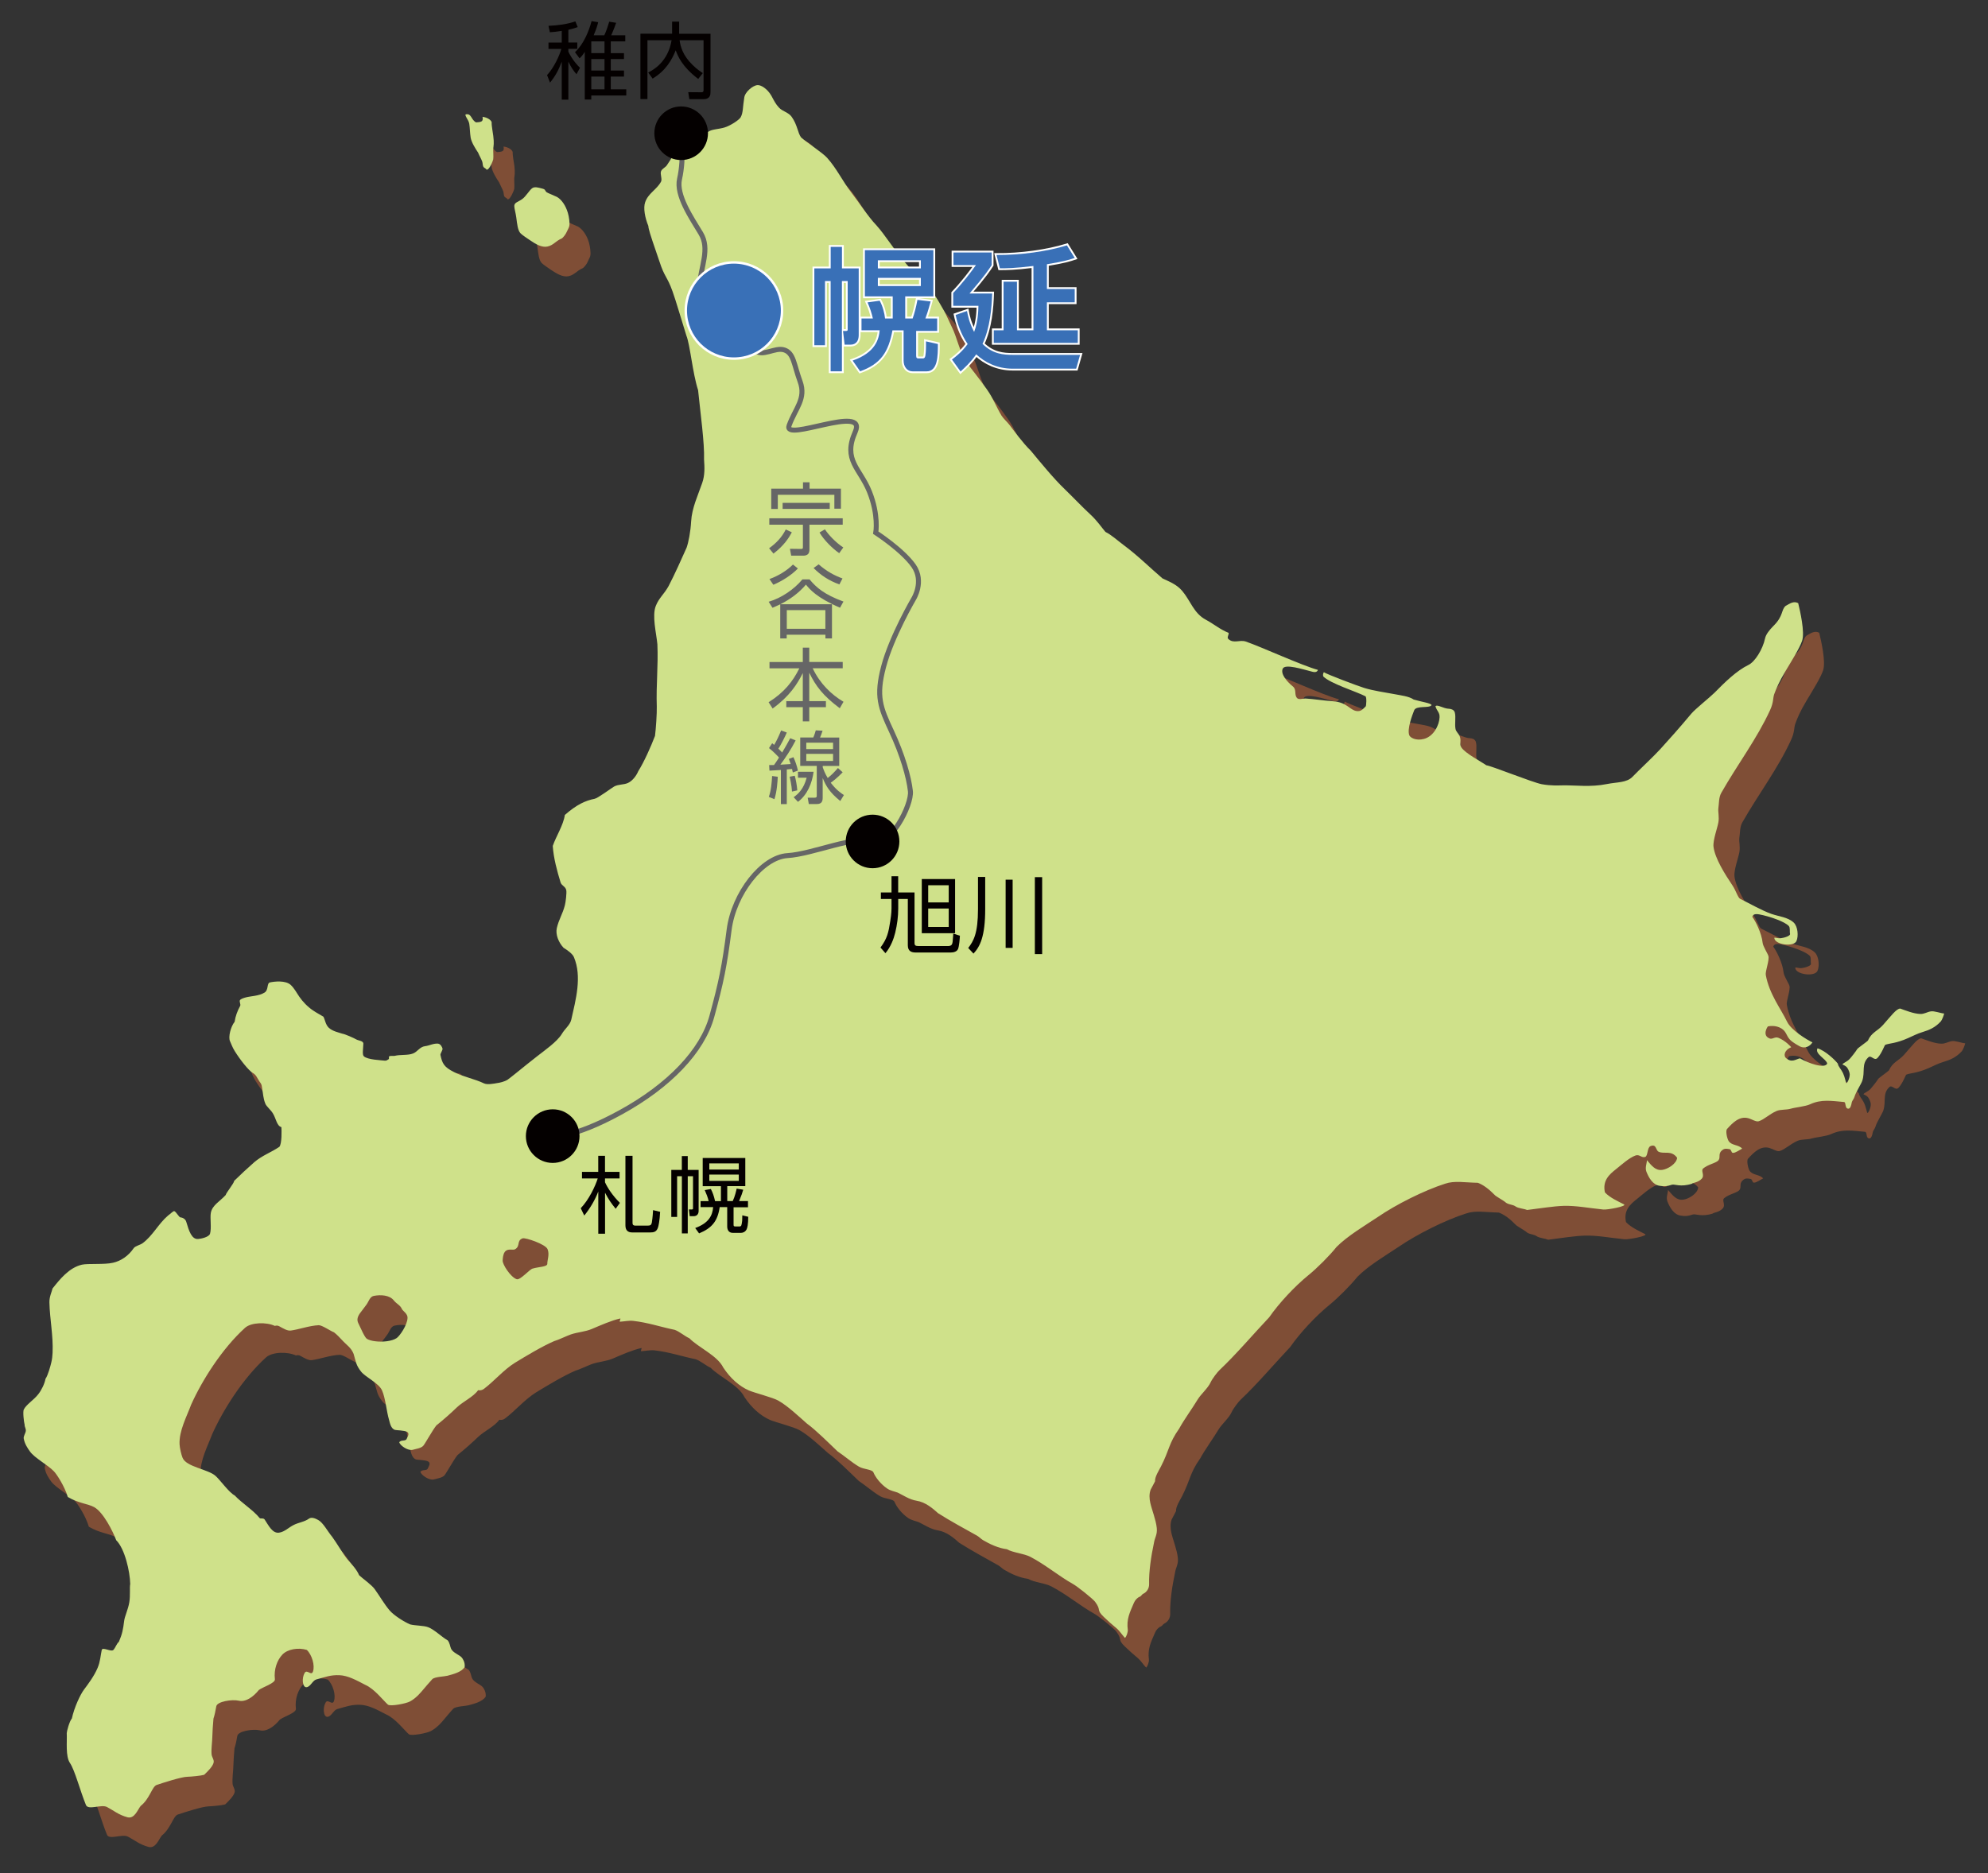
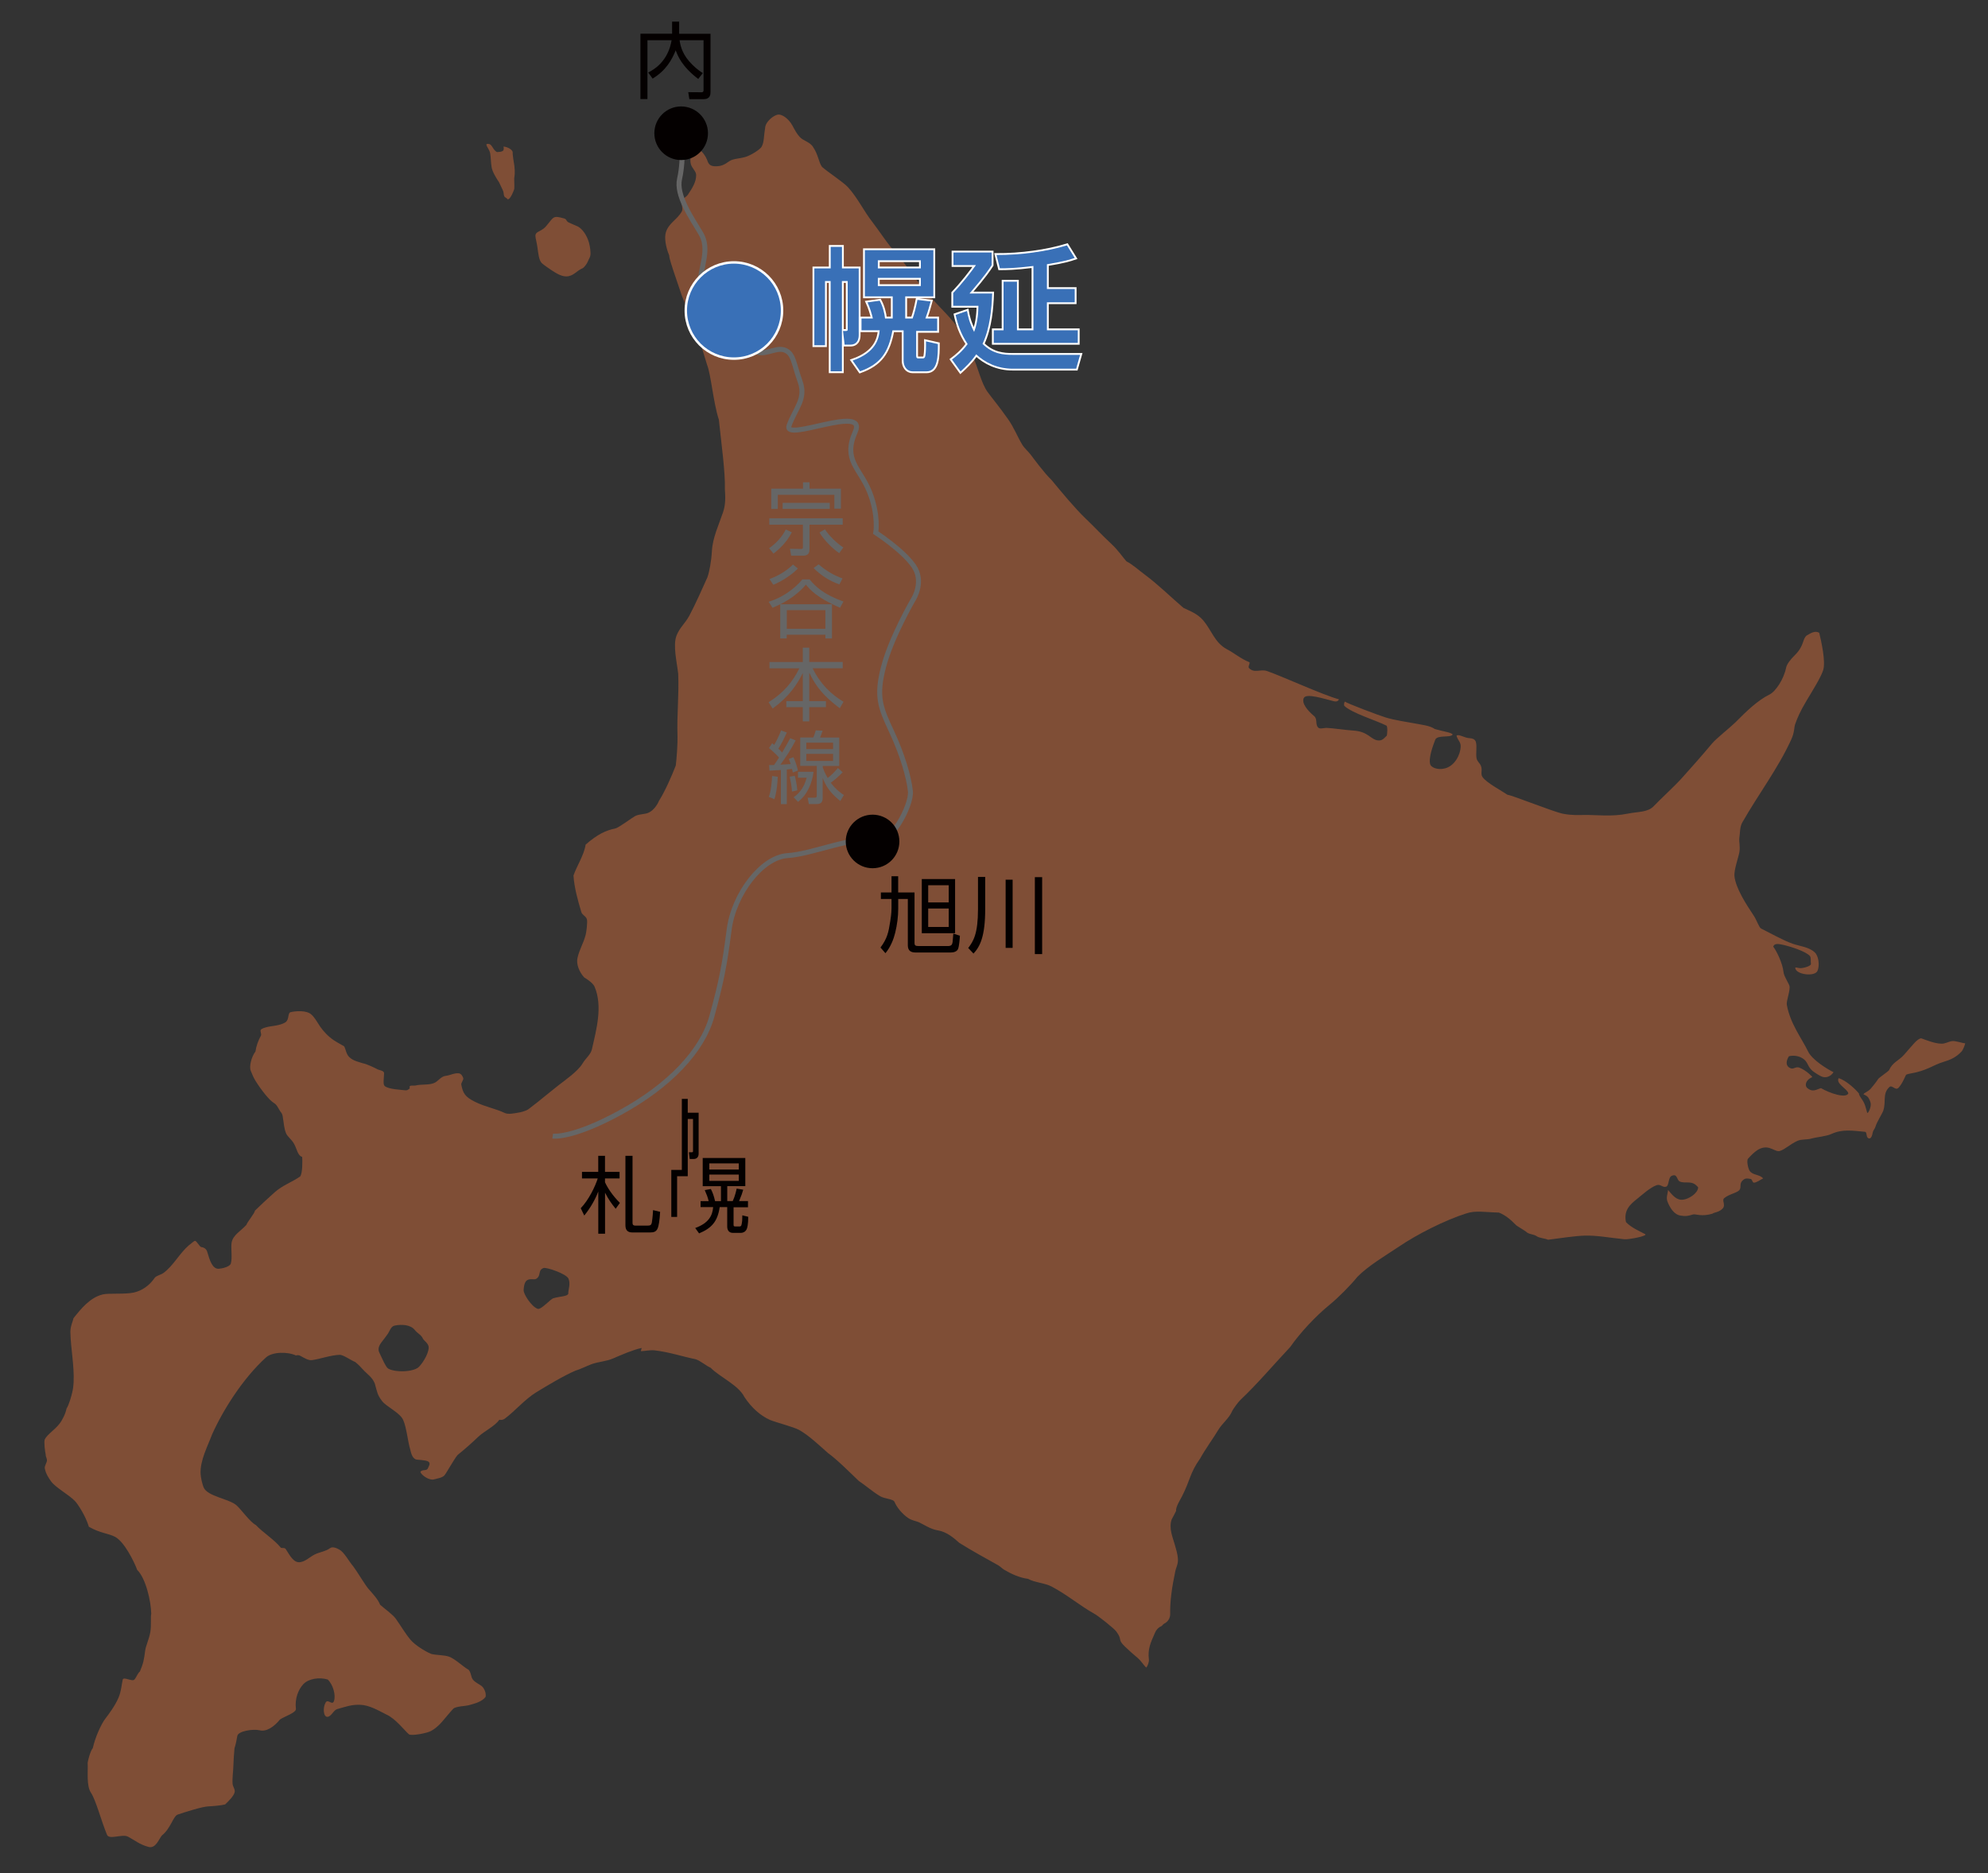
<svg xmlns="http://www.w3.org/2000/svg" version="1.1" id="レイヤー_1" x="0px" y="0px" viewBox="0 0 400 377" style="enable-background:new 0 0 400 377;" xml:space="preserve">
  <rect x="0" y="0" width="400" height="377" fill="#333333" stroke="none" />
  <style type="text/css">
	.st0{fill:#7F4E36;}
	.st1{fill:#CFE18A;}
	.st2{fill:none;stroke:#666666;}
	.st3{fill:#427CAE;stroke:#FFFFFF;stroke-width:0.98;}
	.st4{fill:#3970B7;}
	.st5{fill:#040000;}
	.st6{fill:#666666;}
	.st7{fill:#36A8C5;stroke:#FFFFFF;stroke-width:0.735;}
</style>
  <g>
    <path class="st0" d="M118.77,51.48c0.13-0.55-0.04-1.87-0.27-2.67c-0.45-1.54-1.33-2.71-2.18-3.2c-0.16-0.09-1.97-0.83-2.09-0.95   c-0.41-0.39-0.18-0.56-0.89-0.74c-0.82-0.21-1.53-0.44-2.04-0.05c-0.55,0.43-1.24,1.61-1.93,2.14c-0.86,0.65-1.68,0.68-1.64,1.49   c0.02,0.49,0.28,1.35,0.4,2.24c0.18,1.28,0.29,2.65,0.9,3.23c0.43,0.4,1.15,0.86,1.83,1.34c1.17,0.8,2.42,1.51,3.53,1.28   c1.21-0.26,1.63-1.09,2.83-1.6c0.3-0.14,0.88-0.89,1.08-1.41C118.44,52.2,118.69,51.86,118.77,51.48z M102.11,40.1   c-0.16-0.3-0.48-0.31-0.63-0.56c-0.16-0.32-0.1-0.66-0.22-1.02c-0.21-0.57-0.57-1.18-0.85-1.84c-0.52-0.77-1.32-2.04-1.49-3.01   c-0.16-0.91-0.15-2.01-0.29-2.8c-0.15-0.86-0.95-1.58-0.71-1.88c1.2-0.25,1.05,1.09,2.08,1.62c0.33-0.01,0.9-0.06,1.13-0.21   c0.33-0.21,0.21-0.71,0.18-0.91c1.01,0.11,1.9,0.75,1.85,1.23c-0.05,0.44,0.29,2.36,0.33,2.61c0.17,1.48,0.05,2-0.02,2.51   c-0.03,0.49,0.07,1.63,0,2.2C103.45,38.19,102.67,40.3,102.11,40.1z M114.39,257.36c-0.39-1-4.47-2.36-5.01-2.16   c-1.25,0.45-0.41,1.52-1.5,2.18c-0.46,0.28-1.51-0.26-2.09,0.54c-0.38,0.54-0.4,1.34-0.43,1.73c-0.06,0.77,1.58,3.33,2.82,3.76   c0.71,0.26,2.64-2.07,3.22-2.14c1.21-0.37,2.83-0.34,2.94-0.91C114.31,259.6,114.84,258.44,114.39,257.36z M318.73,164.02   c2.54-0.04,5.54,0.4,8.8-0.27c2.1-0.42,4.02-0.24,5.21-1.5c1.3-1.37,4.28-4.12,5.56-5.54c1.84-2.05,3.83-4.27,6.21-7.11   c0.82-0.98,3.76-3.31,4.67-4.22c2.13-2.16,4.48-4.44,6.84-5.59c1.26-0.62,2.89-3.11,3.35-5.38c0.15-0.75,0.85-1.65,1.75-2.54   c1.98-1.96,1.48-3.24,2.41-3.98c0.76-0.41,1.59-1.05,2.51-0.54c0.36,1.5,1.38,5.86,0.77,7.61c-0.52,1.49-1.94,3.75-3.31,6.04   c-1.34,2.23-1.87,3.54-2.28,4.69c-0.29,0.8-0.1,1.63-0.85,3.24c-2.65,5.77-6.56,10.9-9.81,16.6c-0.52,0.93-0.44,2.12-0.6,3.21   c-0.07,0.6,0.2,1.7,0.02,2.75c-0.18,1.04-1.14,3.63-0.99,4.91c0.28,2.36,2.29,5.52,3.86,7.86c0.65,0.96,1.06,2.41,1.51,2.63   c1.78,0.87,4.38,2.36,6.29,3.03c1.51,0.53,3.3,0.65,4.49,1.75c0.83,0.78,1,2.73,0.55,3.73c-0.55,1.24-4.39,0.75-4.47-0.6   c-0.01-0.25,0.56,0.11,1.29,0.04c0.69-0.08,2-0.48,1.86-0.9c-0.09-0.34,0.09-1.22-0.22-1.55c-0.85-0.93-3.79-1.85-5.09-2.17   c-1.3-0.3-2.05-0.4-2.27,0.3c0.65,0.85,1.89,3.3,2.08,5.21c0.08,0.73,1.03,2.18,1.17,2.65c0.26,0.83-0.67,3.1-0.52,3.85   c0.7,3.85,3.04,6.8,4.27,9.37c0.84,1.75,3.96,3.62,5.13,4.19c-0.54,0.84-1.53,1.28-2.47,0.84c-0.09-0.03-1.51-0.77-2.08-1.42   c-0.71-0.79-0.68-1.57-1.66-2.2c-1.19-0.78-2.57-0.48-2.73-0.44c-0.09,0.02-1.24,1.83,0.33,2.44c0.57,0.23,1.04-0.42,1.76-0.13   c1.4,0.55,2.64,1.87,2.58,1.9c-1.47,0.61-1.48,1.76-1.08,2.13c1.18,1.07,1.99,0.28,2.83,0.09c1.67,0.98,5.02,2.15,5.5,1.05   c-0.22-0.97-2.58-1.93-1.95-3.06c1.54,0.46,3.44,2.28,4.08,3.08c0.03,0.55,0.64,1.08,1.02,1.89c0.4,0.83,0.56,1.91,0.68,2.03   c0.11,0.11,0.7-0.9,0.68-1.76c-0.01-0.36-0.21-0.89-0.5-1.33c-0.31-0.45-0.99-0.64-0.97-0.67c0.19-0.33,0.82-0.46,1.43-1.08   c0.31-0.33,1.29-1.58,1.56-2.03c0.13-0.2,2.07-1.56,2.14-1.7c0.73-1.65,1.96-1.92,3.04-3.14c1.69-1.9,2.66-3.26,3.45-3.31   c1.17,0.41,2.7,1.05,4.04,1.08c0.79,0.03,1.38-0.39,2.11-0.51c0.73-0.13,1.99,0.4,2.7,0.43c-0.05,0.35-0.44,1.32-0.67,1.59   c-1.15,1.26-2.36,1.75-3.62,2.13c-1.18,0.35-1.94,0.78-3,1.25c-2.49,1.09-3.69,0.99-4.56,1.34c-0.14,0.05-0.66,1.64-1.52,2.6   c-0.69,0.77-1.29-0.65-1.9-0.09c-1.43,1.36-0.59,2.91-1.22,4.76c-0.22,0.62-1.33,2.34-1.55,3.17c-0.12,0.44-0.5,0.82-0.56,1.17   c-0.09,0.58-0.27,1.12-0.6,1.23c-0.89,0.06-0.45-1.29-0.95-1.33c-2.57-0.24-4.57-0.59-6.81,0.45c-0.96,0.45-3.08,0.64-3.84,0.87   c-1.05,0.32-2.08,0.11-2.95,0.5c-1.43,0.63-2.44,1.68-3.55,2.04c-0.55,0.18-1.4-0.42-2.12-0.62c-1.79-0.48-3.14,0.93-4.27,2.16   c-0.33,0.37-0.02,1.92,0.32,2.45c0.62,0.93,2.05,0.69,2.71,1.53c-0.41,0.18-1.33,0.87-1.85,0.85c-0.35-0.01-0.3-0.68-0.67-0.75   c-0.79-0.13-1.1-0.16-1.6,0.31c-0.81,0.73-0.06,1.5-0.82,2.09c-0.62,0.47-1.96,0.71-2.89,1.47c-0.54,0.44,0.35,1.34-0.29,2.07   c-0.72,0.8-1.97,0.84-1.98,1.02c-2.28,0.73-3.52,0.03-4,0.19c-1.02,0.32-1.48,0.4-2.51,0.23c-1.34-0.22-2.15-1.59-2.64-2.84   c-0.32-0.83,0.11-1.67,0.11-2.33c0.96,1.12,1.73,2.15,3.09,1.96c1.07-0.14,2.87-1.2,2.99-2.45c-1.21-1.62-2.6-0.66-3.74-1.22   c-0.37-0.18-0.43-0.74-0.74-1.08c-0.24-0.26-0.64-0.15-0.89-0.02c-0.68,0.31-0.48,1.98-1.07,2.16c-0.73,0.24-1.12-0.58-1.92-0.3   c-1.3,0.44-3.01,2.02-3.93,2.75c-1.33,1.05-2.76,2.27-2.24,4.68c1.04,1.1,2.7,1.82,3.84,2.41c0.7,0.36-3.29,1.13-4.16,1.04   c-2.94-0.29-5.5-0.8-8-0.73c-2.12,0.07-4.94,0.53-7.35,0.83c-0.61-0.28-1.78-0.33-2.33-0.73c-0.54-0.4-1.58-0.33-2.12-0.9   c-0.1-0.11-1.83-1.15-1.94-1.26c-1.35-1.39-2.42-2.16-3.52-2.58c-2.66-0.05-4.69-0.48-6.58,0.18c-4.21,1.33-9.92,4.21-13.59,6.72   c-2.6,1.73-6.09,3.8-8.27,6.01c-1.42,1.76-3.91,4.26-5.7,5.72c-2.72,2.21-5.86,5.58-7.85,8.44c-3.08,3.27-6.68,7.5-9.95,10.58   c-0.47,0.44-1.51,1.8-1.81,2.49c-0.56,1.25-1.96,2.38-2.65,3.52c-1.06,1.77-2.7,4-3.69,5.82c-2.12,2.98-1.96,4.3-3.67,7.65   c-0.32,0.62-1.29,2.13-1.19,2.94c0.01,0.05-0.84,1.59-0.88,1.69c-0.32,0.88-0.25,1.83-0.07,2.68c0.29,1.32,1.14,3.41,1.31,5.05   c0.14,1.35-0.41,1.88-0.57,3.01c-0.57,2.63-1.04,5.79-0.97,8.27c0.02,0.76-0.38,1.57-1.22,1.97c-0.24,0.11-0.36,0.44-0.64,0.55   c-0.5,0.19-0.96,0.7-1.18,1.24c-0.88,2.01-1.52,3.28-1.24,5.44c0.05,0.38-0.23,1.34-0.56,1.61c-0.54-0.57-1.14-1.47-1.64-1.89   c-1.07-0.89-1.58-1.35-2.59-2.31c-1.65-1.58-0.43-1.24-1.76-3.05c-0.45-0.64-3.76-3.25-4.49-3.62c-2.89-1.63-5.49-3.84-8.51-5.43   c-1.37-0.74-3.44-0.81-4.8-1.57c-1.62-0.19-3.42-1.01-4.78-1.83c-0.42-0.25-0.75-0.64-1.19-0.89c-2.53-1.41-5.39-2.98-7.84-4.52   c-1.05-0.95-2.54-2.24-4.32-2.51c-1.46-0.23-2.76-1.15-3.81-1.64c-0.57-0.23-1.45-0.38-2.1-0.81c-1.33-0.89-2.4-2.3-2.79-3.27   c-0.24-0.62-1.97-0.6-2.89-1.15c-1.48-0.87-2.9-2.14-4.31-3.08c-1.66-1.58-4.31-4.26-6.19-5.61c-1.56-1.37-3.82-3.54-5.77-4.63   c-1.1-0.62-4.8-1.57-5.89-2.03c-1.93-0.86-3.72-2.44-5.16-4.62c-1.19-2.4-5-4.04-6.8-5.89c-0.88-0.37-2.06-1.4-2.97-1.7   c-2.99-0.62-5.26-1.44-8.31-1.8c-0.84-0.09-1.8,0.12-2.69,0.17c-0.19,0.01,0.22-0.69,0.04-0.64c-1.74,0.38-3.98,1.36-5.69,2.1   c-1.38,0.6-2.86,0.64-4.27,1.13c-0.71,0.25-2.55,1.13-3.31,1.33c-2.34,1-5.71,3.02-7.88,4.35c-2.28,1.4-4.17,3.67-6.29,5.28   c-0.34,0.26-0.75,0.34-1.14,0.25c-0.95,1.34-3.08,2.31-4.25,3.44c-1.44,1.37-2.68,2.46-4.17,3.67c-0.82,1.03-2.21,3.6-2.62,4.07   c-0.44,0.51-1.47,0.64-2.1,0.82c-0.94,0.27-2.56-0.84-2.74-1.5c0.36-0.6,1.3-0.11,1.51-0.75c0.12-0.31,0.64-1,0.07-1.34   c-0.56-0.34-2.25-0.33-2.49-0.42c-0.77-0.32-0.95-1.26-1.16-2.08c-0.45-1.47-0.72-4.33-1.39-5.85c-0.64-1.48-3.31-2.64-4.22-3.78   c-1.03-1.31-1.02-1.93-1.5-3.57c-0.52-1.3-1.44-1.8-2.33-2.77c-0.44-0.49-1.04-1.13-1.63-1.58c-0.64-0.21-2.41-1.46-3.09-1.43   c-1.9,0.07-3.93,0.85-5.62,1.07c-0.71,0.09-1.55-0.46-2.34-0.88c-0.27-0.15-0.56-0.15-0.86-0.06c-1.63-0.78-4.74-0.76-6.01,0.39   c-4.65,4.22-8.64,10.56-10.84,15.46c-0.9,2.4-2.47,5.31-2.33,7.99c0.03,0.68,0.34,2.07,0.61,2.71c0.77,1.84,5.14,2.28,6.64,3.63   c0.98,0.89,2.69,3.33,3.86,3.94c1.4,1.5,3.7,2.92,5.01,4.54c0.15,0.2,0.77-0.06,1.01,0.3c0.8,1.22,1.57,2.84,2.91,2.64   c1.13-0.17,1.87-1.02,2.95-1.56c0.97-0.48,2.19-0.61,3.03-1.24c0.52-0.39,1.27-0.07,1.88,0.26c1.01,0.54,1.88,2.3,2.81,3.38   c0.78,1.02,2.28,3.59,3.06,4.52c0.92,1.07,1.93,2.11,2.35,3.21c0.73,0.67,2.51,1.93,3.14,2.79c1.05,1.47,1.92,3.02,3.03,4.32   c0.83,0.97,2.81,2.25,4.12,2.79c1,0.26,2.68,0.21,3.61,0.56c1.24,0.47,2.74,1.97,3.93,2.65c0.42,0.5,0.46,1.17,0.65,1.64   c0.38,0.89,1.73,1.27,2.19,1.85c0.15,0.19,0.69,0.92,0.57,1.91c-0.67,0.99-2.2,1.39-3.47,1.73c-0.6,0.16-2.57,0.2-3.05,0.69   c-0.52,0.54-1.37,1.58-2.22,2.58c-0.95,1.1-1.71,1.59-2.26,1.9c-0.78,0.43-3.97,1.06-4.46,0.65c-0.88-0.76-2.68-3.16-4.55-3.98   c-1.79-0.93-3.47-1.87-5.19-1.94c-1.81-0.07-2.82,0.35-4.67,0.86c-0.74,0.2-1.18,1.5-1.95,1.56c-0.84,0.07-0.99-1.85-0.38-2.88   c0.47-0.81,1.33,0.67,1.67-0.28c0.43-1.2-0.2-3.37-1.25-4.35c-1.7-0.52-3.87-0.17-4.9,0.93c-1.03,1.09-1.75,2.93-1.5,4.98   c0.1,0.77-2.53,1.61-3.22,2.15c-1.12,1.38-2.66,2.5-4.06,2.16c-1.32-0.32-4.35,0.15-4.51,1.13c-0.1,0.69-0.37,1.93-0.57,2.49   c-0.11,1.09-0.21,2.84-0.23,3.67c-0.03,1.1-0.24,2.34-0.15,3.49c0.05,0.59,0.55,1.1,0.41,1.69c-0.2,0.82-1.29,1.85-1.91,2.45   c-0.64,0.19-2.67,0.37-3.34,0.39c-1.24,0.02-4.99,1.24-6.2,1.65c-0.93,0.32-1.38,2.77-3.21,4.23c-0.58,0.7-1.21,2.67-2.67,2.28   c-1.82-0.49-2.73-1.33-4.12-2.06c-1.16-0.62-3.8,0.71-4.24-0.4c-1.17-2.85-2.25-7.02-3.22-8.45c-0.94-1.37-0.57-4.29-0.66-6.01   c-0.01-0.26,0.53-2.41,1.03-2.96c0.5-2.27,1.71-4.84,2.46-5.85c0.76-0.99,2.02-2.67,2.72-4.31c0.55-1.3,0.6-2.55,0.84-3.62   c0.16-0.69,1.92,0.48,2.36-0.03c0.44-0.51,0.63-1.24,1.1-1.62c0.69-1.6,0.84-2.45,1.06-4.2c0.11-0.93,0.79-2.3,1.04-3.76   c0.23-1.43,0.02-2.93,0.18-3.67c-0.05-2.46-1.06-7.06-2.82-8.81c-0.69-1.82-2.6-5.64-4.44-6.65c-1.24-0.68-3.18-0.78-5.29-2.04   c-0.65-2.19-2.25-4.6-2.78-5.15c-1.22-1.3-3.88-2.68-4.83-3.99c-0.45-0.64-1.08-1.54-1.26-2.64c-0.07-0.45,0.37-1.02,0.43-1.5   c0.04-0.48-0.28-0.86-0.24-1.23c-0.15-0.58-0.4-2.66-0.18-3.1c0.55-1.03,1.96-1.85,2.92-3.08c0.62-0.78,1.25-2.08,1.45-3.1   c0.47-0.69,0.99-2.54,1.16-3.32c0.15-0.63,0.23-1.28,0.26-1.92c0.15-3.49-0.57-6.72-0.65-10.14c-0.02-1.17,0.55-2.29,0.61-2.77   c1.43-1.81,3.32-4.21,5.93-4.82c1.18-0.28,4.51,0.02,6.26-0.38c1.58-0.37,3.07-1.35,4.16-2.94c0.31-0.46,1.25-0.61,1.78-1   c2.02-1.49,3.19-3.92,5.11-5.57c0.25-0.14,1.05-0.94,1.25-0.89c0.37,0.1,0.95,1.26,1.25,1.26c0.32,0.01,0.98,0.26,1.17,0.9   c0.54,1.85,1.08,3.56,2.37,3.46c0.64-0.05,2.21-0.39,2.4-1.07c0.33-1.12-0.03-3.13,0.15-4.19c0.29-1.56,1.8-2.28,2.99-3.59   c0.09-0.45,1.68-2.36,1.71-2.85c1.16-1.13,2.74-2.61,4-3.72c1.58-1.39,3.41-1.99,5.08-3.14c0.53-0.64,0.47-3.33,0.42-3.95   c-0.94-0.27-1.05-1.67-1.69-2.73c-0.44-0.76-1.3-1.42-1.54-1.99c-0.45-1.1-0.45-2.09-0.62-2.97c-0.09-0.51-0.03-0.85-0.54-1.45   c-0.53-0.81-0.65-1.34-1.38-1.77c-0.83-0.5-2.5-2.59-3.6-4.37c-0.51-0.81-0.68-1.38-0.97-2.04c-0.38-0.85,0.15-2.89,0.94-3.89   c0.15-1.09,0.55-2.2,1.1-3.19c0.17-0.31-0.21-0.89-0.03-1.18c0.2-0.28,0.89-0.46,1.2-0.54c0.94-0.26,2.61-0.26,3.74-0.96   c0.85-0.54,0.41-1.91,1.09-2.06c0.84-0.19,3.12-0.47,4.17,0.5c0.74,0.69,1.17,1.57,1.71,2.36c0.67,0.98,1.66,2.05,2.79,2.8   c0.72,0.48,1.34,0.78,2.07,1.22c0.32,0.5,0.39,1.59,1.08,2.21c0.79,0.76,2.09,0.99,2.69,1.21c0.65,0.09,2.38,0.89,2.89,1.18   c0.41,0.24,1.41,0.26,1.38,0.85c-0.04,1.05-0.25,2.2,0.11,2.53c0.74,0.69,3.43,0.77,4.23,0.88c0.34,0,0.39-0.08,0.74-0.3   c0.17-0.11-0.04-0.48,0.13-0.57c0.26-0.16,0.87-0.04,1.1-0.1c1.11-0.29,2.63-0.06,3.68-0.47c0.92-0.34,1.36-1.36,2.45-1.48   c0.83-0.1,1.67-0.59,2.59-0.51c0.57,0.07,0.83,0.77,0.9,0.97c0.1,0.32-0.46,1-0.4,1.3c0.35,1.73,0.71,2.45,2.78,3.48   c2,1,3.97,1.3,6,2.25c0.64,0.31,1.93,0.06,2.62-0.07c0.42-0.05,1.43-0.27,2.09-0.68c0.38-0.28,1.04-0.8,1.83-1.42   c1.32-1.05,2.94-2.4,4.2-3.38c1.4-1.09,3.91-2.83,4.85-4.37c0.65-1.12,1.68-1.83,1.92-2.93c0.91-4.02,2.19-8.63,0.54-12.56   c-0.27-0.67-1.31-1.41-2.09-1.88c-0.99-1.08-1.65-2.67-1.35-3.95c0.4-1.76,1.17-2.83,1.64-4.63c0.15-0.56,0.39-2.52,0.26-3.06   c-0.17-0.73-0.94-0.87-1.13-1.52c-0.69-2.27-1.43-4.92-1.58-7.35c0.67-1.95,2.14-4.15,2.44-6.22c2.37-2.09,4.16-2.9,5.97-3.25   c0.66-0.13,3.32-2.13,3.94-2.47c0.89-0.49,1.93-0.32,2.8-0.73c0.98-0.47,1.71-1.55,2.05-2.36c1.23-1.96,2.54-4.94,3.38-7.11   c0.18-1.38,0.4-4.57,0.35-5.93c-0.15-4.38,0.32-8.14,0.14-12.52c-0.23-2.24-1.13-5.74-0.32-7.75c0.65-1.61,1.65-2.32,2.55-3.94   c1.14-2.12,2.88-6.03,3.65-7.75c0.39-1.12,0.78-3.17,0.9-5.28c0.15-2.71,1.38-5.25,2.22-7.74c0.56-1.6,0.5-3.15,0.39-4.72   c0.11-3.37-0.73-9.32-1.21-13.97c-1.12-3.42-1.59-9.1-2.35-10.98c-0.5-1.59-2.25-7.49-2.79-8.9c-1.1-3.09-1.6-2.8-2.63-6.02   c-0.26-0.81-1.12-3.31-1.39-4.12c-0.17-0.49-0.85-2.53-0.83-3.04c-0.68-1.64-1.05-3.6-0.64-4.76c0.64-1.84,2.28-2.48,3.19-4.12   c0.29-0.52-0.2-1.55,0-2.1c0.21-0.56,0.87-0.74,1.21-1.25c0.91-1.35,1.69-2.61,1.66-3.98c-0.02-0.68-0.71-1.26-0.98-1.93   c-0.57-1.34,0.37-3.45,0.78-3.51c0.67-0.08,1.83,1.06,2.36,2.32c0.25,0.59,0.35,1.32,1.54,1.38c1.42,0.05,1.99-0.34,3-1.03   c0.73-0.51,2.03-0.49,3.21-0.84c1.16-0.35,2.95-1.51,3.26-2.05c0.54-0.99,0.39-1.93,0.75-4.08c0.15-0.91,1.55-2.28,2.61-2.4   c0.72-0.08,2.06,0.78,2.83,2.19c0.55,1.01,0.87,1.65,1.49,2.32c0.71,0.78,1.93,0.97,2.58,1.87c1.18,1.69,1.19,3.18,1.89,4.14   c1.09,0.99,4.28,3.06,5.25,4.12c1.97,2.19,3.16,4.78,4.88,6.97c1.25,1.6,3.41,4.94,5.02,6.58c1.9,2.14,3.18,4.39,5.57,7.25   c1.96,2.36,4.02,4.25,5.42,5.94c1.08,1.12,1.89,2.8,2.67,4.13c0.33,0.56,1.24,2.63,1.54,3.2c0.99,1.96,1.66,5.35,3,7.16   c1.08,1.46,2.27,2.86,4.03,5.35c1.3,1.82,1.85,3.46,2.97,5.31c0.34,0.55,1.25,1.39,1.64,1.91c0.7,0.93,2.67,3.63,4.24,5.15   c1.81,2.2,4.64,5.63,6.79,7.69c1.66,1.58,3.52,3.57,5.21,5.13c1.31,1.2,2.38,2.79,3.02,3.5c1.21,0.61,2.39,1.71,3.69,2.67   c2.75,2.04,5.59,4.84,7.79,6.7c1.18,0.58,2.81,1.14,3.99,2.53c1.65,1.95,2.3,4.48,4.73,5.78c1.59,0.84,2.83,1.94,4.51,2.61   c0.31,0.13-0.34,0.9-0.02,1.22c1.08,1.07,2.26,0.14,3.56,0.56c3.05,1.04,11.36,4.87,14.5,5.7c0,0-0.12,0.63-1.06,0.38   c-2.05-0.52-5.53-1.65-6-0.64c-0.48,1.04,0.74,2.51,2.04,3.6c0.8,0.65,0.21,1.62,0.83,2.32c0.32,0.38,1.03,0.12,1.68,0.09   c1.56,0.08,3.62,0.42,5.59,0.56c2.82,0.21,3.36,1.8,4.75,1.96c0.83,0.1,1.12-0.28,1.79-0.93c0.11-0.1,0.24-1.89-0.05-2.04   c-1.94-1.01-7.01-2.53-8.49-4c-0.13-0.57,0.14-0.83,0.14-0.83c0.46,0.36,6.82,2.77,8.14,3.17c1.97,0.6,4.01,0.85,6.04,1.24   c1.31,0.26,2.91,0.4,3.9,1.1c1.45,0.44,3.65,0.75,3.58,1.14c-0.46,0.66-3.08,0-3.49,1.02c-0.41,1.06-1.43,3.75-0.99,5.01   c0.17,0.47,1.33,1.18,2.97,0.75c1.97-0.52,3.07-2.77,3.14-4.33c0.04-1.03-0.58-1.27-0.84-2.24c0.42-0.42,1.56,0.47,2.76,0.51   c0.25,0.01,0.98,0.12,1.14,0.76c0.26,0.96-0.06,2.25,0.14,3.31c0.11,0.55,0.65,0.97,0.84,1.4c0.42,0.99-0.12,1.64,0.35,2.33   c0.81,1.18,3.89,2.79,5.04,3.58c0.95,0.09,9.25,3.44,11.14,3.81C316.34,164.13,317.79,164.03,318.73,164.02z M85.1,269.42   c-0.36-0.81-1.03-0.98-1.68-1.79c-0.81-1-2.55-1.15-4.02-0.84c-0.79,0.16-0.99,1.17-1.47,1.8c-0.25,0.32-0.52,0.73-0.81,1.08   c-0.65,0.81-1.24,1.63-0.81,2.52c0.53,1.11,1.31,2.95,1.78,3.24c0.39,0.23,0.98,0.4,1.65,0.48c1.49,0.2,3.37,0,4.32-0.62   c0.6-0.4,2.16-2.6,2.2-4.09C86.26,270.37,85.27,269.81,85.1,269.42z" />
-     <path class="st1" d="M114.54,45.51c0.14-0.54-0.04-1.87-0.28-2.66c-0.45-1.55-1.32-2.72-2.18-3.21c-0.15-0.1-1.96-0.83-2.1-0.95   c-0.41-0.39-0.17-0.56-0.89-0.74c-0.81-0.21-1.53-0.44-2.04-0.05c-0.56,0.43-1.24,1.62-1.93,2.13c-0.86,0.65-1.68,0.68-1.64,1.5   c0.02,0.49,0.28,1.35,0.4,2.24c0.17,1.28,0.28,2.65,0.9,3.23c0.43,0.4,1.15,0.87,1.85,1.34c1.15,0.8,2.41,1.52,3.51,1.28   c1.22-0.26,1.63-1.09,2.84-1.61c0.31-0.13,0.87-0.89,1.08-1.4C114.21,46.24,114.45,45.9,114.54,45.51z M97.88,34.13   c-0.15-0.29-0.48-0.31-0.62-0.56c-0.17-0.32-0.11-0.66-0.22-1.01c-0.2-0.58-0.57-1.18-0.85-1.85c-0.51-0.77-1.32-2.03-1.49-3.01   c-0.15-0.9-0.15-2-0.28-2.79c-0.16-0.87-0.96-1.59-0.72-1.89c1.21-0.25,1.05,1.09,2.09,1.61c0.32-0.01,0.89-0.06,1.11-0.21   c0.32-0.21,0.21-0.71,0.19-0.91c1,0.11,1.91,0.75,1.84,1.23c-0.05,0.44,0.3,2.35,0.32,2.61c0.19,1.49,0.05,2.01,0,2.52   c-0.04,0.49,0.07,1.63-0.01,2.2C99.23,32.23,98.44,34.34,97.88,34.13z M110.17,251.4c-0.41-1-4.47-2.37-5.02-2.17   c-1.25,0.46-0.4,1.53-1.5,2.19c-0.45,0.27-1.51-0.26-2.09,0.55c-0.37,0.53-0.4,1.33-0.42,1.72c-0.06,0.77,1.58,3.33,2.81,3.76   c0.73,0.26,2.65-2.06,3.24-2.14c1.2-0.36,2.84-0.33,2.93-0.91C110.09,253.63,110.62,252.48,110.17,251.4z M314.51,158.06   c2.54-0.04,5.54,0.4,8.79-0.26c2.1-0.42,4.02-0.24,5.21-1.5c1.31-1.37,4.28-4.12,5.56-5.54c1.85-2.04,3.84-4.26,6.22-7.11   c0.82-0.98,3.76-3.31,4.67-4.22c2.13-2.17,4.47-4.45,6.83-5.6c1.28-0.6,2.88-3.1,3.36-5.37c0.15-0.75,0.84-1.65,1.73-2.54   c1.99-1.97,1.49-3.24,2.42-3.99c0.75-0.41,1.59-1.05,2.51-0.54c0.36,1.49,1.38,5.86,0.78,7.6c-0.52,1.49-1.94,3.75-3.31,6.04   c-1.34,2.24-1.87,3.53-2.3,4.69c-0.28,0.81-0.1,1.63-0.84,3.23c-2.65,5.77-6.56,10.91-9.8,16.61c-0.53,0.92-0.45,2.12-0.6,3.2   c-0.07,0.61,0.2,1.71,0.01,2.75c-0.17,1.04-1.13,3.63-0.98,4.9c0.29,2.36,2.29,5.52,3.86,7.86c0.65,0.97,1.05,2.41,1.51,2.63   c1.77,0.87,4.37,2.36,6.28,3.03c1.51,0.53,3.31,0.65,4.48,1.74c0.84,0.78,1,2.73,0.56,3.72c-0.55,1.26-4.37,0.75-4.45-0.6   c-0.02-0.24,0.54,0.11,1.29,0.04c0.68-0.08,2-0.47,1.87-0.9c-0.11-0.34,0.07-1.21-0.24-1.55c-0.85-0.93-3.79-1.86-5.1-2.17   c-1.3-0.31-2.04-0.41-2.26,0.3c0.65,0.85,1.88,3.3,2.08,5.21c0.07,0.74,1.02,2.17,1.16,2.66c0.26,0.83-0.66,3.1-0.52,3.85   c0.7,3.84,3.03,6.79,4.27,9.37c0.83,1.75,3.96,3.63,5.12,4.19c-0.54,0.84-1.53,1.28-2.47,0.84c-0.09-0.05-1.5-0.77-2.08-1.41   c-0.73-0.8-0.68-1.58-1.66-2.21c-1.2-0.77-2.57-0.47-2.74-0.44c-0.09,0.02-1.25,1.83,0.33,2.43c0.57,0.23,1.04-0.41,1.77-0.13   c1.39,0.55,2.63,1.88,2.56,1.91c-1.47,0.61-1.49,1.75-1.07,2.13c1.17,1.07,1.99,0.27,2.84,0.09c1.67,0.98,5.01,2.16,5.49,1.05   c-0.21-0.97-2.57-1.92-1.95-3.07c1.54,0.47,3.47,2.29,4.09,3.09c0.04,0.54,0.65,1.09,1.03,1.89c0.39,0.82,0.56,1.91,0.67,2.03   c0.11,0.12,0.7-0.9,0.69-1.76c-0.02-0.37-0.21-0.89-0.5-1.33c-0.31-0.45-1-0.64-0.97-0.68c0.19-0.33,0.81-0.45,1.43-1.07   c0.32-0.33,1.3-1.58,1.56-2.03c0.13-0.21,2.08-1.56,2.14-1.7c0.72-1.65,1.96-1.92,3.03-3.13c1.69-1.9,2.67-3.26,3.46-3.31   c1.16,0.41,2.69,1.04,4.04,1.09c0.79,0.03,1.38-0.4,2.11-0.52c0.73-0.13,1.99,0.39,2.7,0.43c-0.06,0.35-0.44,1.32-0.67,1.58   c-1.15,1.26-2.36,1.75-3.62,2.13c-1.18,0.35-1.93,0.79-3,1.25c-2.49,1.1-3.7,1-4.56,1.34c-0.15,0.05-0.66,1.64-1.53,2.61   c-0.69,0.77-1.28-0.65-1.88-0.09c-1.44,1.36-0.6,2.91-1.23,4.75c-0.21,0.62-1.32,2.34-1.55,3.18c-0.11,0.44-0.5,0.81-0.56,1.17   c-0.09,0.57-0.26,1.12-0.6,1.23c-0.89,0.06-0.46-1.29-0.95-1.34c-2.57-0.23-4.58-0.58-6.81,0.45c-0.95,0.45-3.07,0.64-3.84,0.88   c-1.05,0.31-2.07,0.11-2.95,0.49c-1.44,0.63-2.44,1.69-3.55,2.05c-0.54,0.18-1.4-0.42-2.12-0.61c-1.78-0.48-3.13,0.92-4.26,2.16   c-0.34,0.36-0.02,1.91,0.32,2.44c0.61,0.94,2.05,0.7,2.71,1.53c-0.41,0.19-1.33,0.87-1.85,0.85c-0.36-0.01-0.3-0.68-0.67-0.75   c-0.79-0.13-1.1-0.16-1.61,0.31c-0.8,0.74-0.05,1.52-0.81,2.09c-0.63,0.47-1.97,0.72-2.89,1.48c-0.55,0.44,0.35,1.34-0.29,2.06   c-0.72,0.8-1.96,0.84-1.98,1.02c-2.28,0.73-3.51,0.04-4,0.19c-1.02,0.32-1.47,0.39-2.52,0.22c-1.34-0.21-2.15-1.58-2.64-2.83   c-0.32-0.83,0.1-1.67,0.1-2.33c0.96,1.12,1.72,2.15,3.09,1.96c1.07-0.14,2.87-1.2,2.99-2.44c-1.21-1.62-2.59-0.66-3.74-1.22   c-0.37-0.19-0.42-0.74-0.74-1.08c-0.25-0.25-0.64-0.15-0.9-0.03c-0.68,0.32-0.47,1.99-1.06,2.17c-0.73,0.23-1.12-0.58-1.92-0.3   c-1.29,0.44-3,2.02-3.93,2.75c-1.33,1.05-2.76,2.27-2.24,4.68c1.03,1.1,2.7,1.82,3.83,2.41c0.71,0.36-3.28,1.12-4.15,1.04   c-2.94-0.3-5.5-0.81-7.99-0.74c-2.12,0.07-4.93,0.54-7.35,0.83c-0.62-0.27-1.78-0.32-2.33-0.72c-0.54-0.41-1.58-0.34-2.11-0.91   c-0.1-0.11-1.83-1.15-1.94-1.26c-1.36-1.39-2.43-2.16-3.52-2.58c-2.67-0.05-4.7-0.47-6.59,0.18c-4.2,1.34-9.92,4.2-13.58,6.73   c-2.6,1.72-6.09,3.8-8.27,6c-1.41,1.77-3.9,4.26-5.7,5.72c-2.72,2.21-5.86,5.58-7.85,8.44c-3.09,3.27-6.68,7.49-9.95,10.58   c-0.48,0.44-1.51,1.8-1.82,2.48c-0.57,1.25-1.96,2.38-2.65,3.53c-1.06,1.77-2.71,4-3.69,5.81c-2.12,2.99-1.96,4.3-3.68,7.65   c-0.32,0.62-1.28,2.14-1.17,2.94c0,0.05-0.85,1.6-0.89,1.69c-0.33,0.9-0.26,1.83-0.07,2.68c0.29,1.32,1.14,3.41,1.3,5.05   c0.14,1.35-0.4,1.88-0.57,3.01c-0.57,2.64-1.04,5.8-0.97,8.28c0.02,0.77-0.39,1.58-1.23,1.97c-0.24,0.11-0.35,0.45-0.64,0.56   c-0.51,0.19-0.96,0.7-1.19,1.24c-0.87,2.02-1.51,3.28-1.23,5.44c0.04,0.38-0.24,1.34-0.57,1.62c-0.53-0.58-1.14-1.48-1.63-1.89   c-1.08-0.89-1.59-1.36-2.6-2.31c-1.65-1.58-0.43-1.24-1.76-3.05c-0.45-0.63-3.76-3.25-4.5-3.62c-2.87-1.62-5.49-3.85-8.5-5.43   c-1.38-0.72-3.43-0.81-4.79-1.56c-1.63-0.19-3.42-1.01-4.79-1.83c-0.42-0.25-0.75-0.64-1.19-0.89c-2.53-1.41-5.4-2.97-7.84-4.52   c-1.06-0.96-2.55-2.24-4.32-2.51c-1.46-0.23-2.76-1.15-3.81-1.64c-0.58-0.22-1.46-0.37-2.1-0.81c-1.32-0.89-2.4-2.29-2.78-3.26   c-0.25-0.62-1.96-0.59-2.91-1.15c-1.47-0.87-2.9-2.14-4.31-3.08c-1.65-1.57-4.31-4.25-6.17-5.6c-1.58-1.38-3.83-3.54-5.78-4.63   c-1.1-0.62-4.81-1.56-5.89-2.03c-1.94-0.86-3.73-2.44-5.16-4.62c-1.18-2.4-5.01-4.03-6.81-5.88c-0.87-0.37-2.05-1.4-2.97-1.7   c-2.99-0.62-5.26-1.44-8.32-1.8c-0.84-0.1-1.8,0.11-2.67,0.17c-0.2,0.01,0.21-0.69,0.04-0.65c-1.74,0.38-3.98,1.38-5.69,2.1   c-1.38,0.59-2.87,0.63-4.28,1.12c-0.71,0.24-2.55,1.13-3.31,1.33c-2.34,1-5.71,3.02-7.88,4.35c-2.27,1.4-4.16,3.68-6.28,5.28   c-0.35,0.25-0.75,0.33-1.15,0.25c-0.94,1.34-3.07,2.31-4.24,3.43c-1.44,1.38-2.69,2.47-4.17,3.67c-0.81,1.03-2.22,3.6-2.61,4.07   c-0.45,0.52-1.47,0.63-2.11,0.82c-0.94,0.28-2.55-0.83-2.74-1.5c0.36-0.6,1.3-0.11,1.52-0.75c0.1-0.3,0.63-0.99,0.07-1.34   c-0.58-0.34-2.25-0.32-2.5-0.42c-0.77-0.32-0.94-1.25-1.16-2.08c-0.45-1.47-0.71-4.33-1.39-5.85c-0.65-1.48-3.31-2.65-4.21-3.78   c-1.03-1.31-1.03-1.93-1.51-3.57c-0.51-1.3-1.44-1.8-2.31-2.77c-0.45-0.49-1.05-1.12-1.64-1.58c-0.63-0.21-2.4-1.46-3.08-1.43   c-1.9,0.09-3.93,0.85-5.63,1.08c-0.71,0.08-1.55-0.46-2.33-0.88c-0.27-0.15-0.57-0.15-0.86-0.06c-1.63-0.78-4.74-0.75-6,0.39   c-4.64,4.21-8.64,10.56-10.84,15.46c-0.89,2.4-2.47,5.31-2.33,8c0.03,0.68,0.34,2.06,0.61,2.71c0.76,1.84,5.14,2.28,6.63,3.63   c0.99,0.89,2.69,3.33,3.86,3.94c1.39,1.5,3.7,2.92,5.01,4.54c0.16,0.2,0.76-0.07,1.01,0.3c0.8,1.21,1.57,2.84,2.91,2.64   c1.13-0.17,1.87-1.02,2.96-1.56c0.95-0.48,2.18-0.62,3.03-1.25c0.52-0.38,1.27-0.07,1.87,0.26c1.01,0.54,1.89,2.29,2.81,3.38   c0.78,1.03,2.27,3.59,3.06,4.52c0.93,1.08,1.93,2.12,2.36,3.22c0.72,0.66,2.5,1.92,3.13,2.78c1.06,1.47,1.92,3.02,3.03,4.32   c0.84,0.97,2.82,2.25,4.12,2.8c1,0.26,2.69,0.21,3.62,0.56c1.24,0.47,2.73,1.97,3.93,2.65c0.42,0.5,0.46,1.16,0.66,1.64   c0.38,0.89,1.73,1.26,2.19,1.84c0.15,0.19,0.69,0.92,0.56,1.91c-0.66,0.99-2.19,1.39-3.46,1.73c-0.59,0.16-2.57,0.2-3.05,0.69   c-0.52,0.54-1.37,1.57-2.22,2.56c-0.94,1.1-1.7,1.61-2.26,1.92c-0.76,0.43-3.97,1.05-4.45,0.64c-0.88-0.76-2.68-3.16-4.56-3.98   c-1.79-0.93-3.47-1.87-5.19-1.94c-1.81-0.07-2.81,0.36-4.67,0.86c-0.74,0.21-1.18,1.5-1.96,1.56c-0.83,0.07-0.99-1.85-0.37-2.88   c0.47-0.81,1.33,0.68,1.67-0.27c0.43-1.21-0.2-3.38-1.24-4.36c-1.72-0.52-3.87-0.16-4.91,0.94c-1.04,1.09-1.75,2.93-1.51,4.98   c0.11,0.76-2.53,1.6-3.22,2.14c-1.11,1.38-2.64,2.49-4.06,2.16c-1.32-0.31-4.35,0.16-4.51,1.13c-0.11,0.69-0.37,1.93-0.57,2.48   c-0.11,1.09-0.21,2.85-0.23,3.67c-0.02,1.1-0.24,2.35-0.15,3.5c0.05,0.6,0.55,1.1,0.41,1.69c-0.19,0.82-1.29,1.85-1.91,2.45   c-0.65,0.19-2.67,0.38-3.34,0.39c-1.24,0.01-5,1.24-6.21,1.65c-0.93,0.32-1.37,2.76-3.21,4.22c-0.59,0.69-1.22,2.67-2.67,2.28   c-1.81-0.49-2.72-1.33-4.11-2.06c-1.15-0.61-3.79,0.71-4.24-0.41c-1.16-2.84-2.24-7.02-3.21-8.44c-0.93-1.36-0.56-4.29-0.65-6.01   c-0.02-0.27,0.53-2.41,1.03-2.96c0.49-2.26,1.7-4.84,2.46-5.84c0.76-1.01,2.02-2.68,2.71-4.32c0.56-1.3,0.6-2.55,0.84-3.62   c0.16-0.7,1.91,0.47,2.36-0.03c0.44-0.51,0.63-1.24,1.09-1.62c0.69-1.62,0.84-2.45,1.06-4.21c0.11-0.93,0.8-2.3,1.04-3.76   c0.23-1.43,0.03-2.93,0.18-3.67c-0.05-2.46-1.06-7.06-2.82-8.81c-0.68-1.82-2.6-5.64-4.44-6.66c-1.25-0.68-3.18-0.77-5.3-2.04   c-0.65-2.19-2.25-4.6-2.78-5.15c-1.22-1.29-3.89-2.68-4.83-4c-0.46-0.64-1.08-1.54-1.26-2.63c-0.07-0.45,0.36-1.03,0.42-1.5   c0.06-0.48-0.27-0.86-0.23-1.23c-0.16-0.59-0.4-2.67-0.17-3.1c0.54-1.05,1.96-1.85,2.92-3.08c0.62-0.79,1.26-2.07,1.45-3.1   c0.48-0.68,0.99-2.54,1.17-3.31c0.15-0.63,0.22-1.28,0.25-1.93c0.15-3.48-0.56-6.71-0.64-10.14c-0.03-1.17,0.55-2.28,0.61-2.76   c1.44-1.82,3.33-4.22,5.93-4.82c1.2-0.28,4.52,0.02,6.26-0.39c1.58-0.36,3.07-1.34,4.16-2.93c0.32-0.46,1.26-0.62,1.79-1   c2.03-1.49,3.19-3.93,5.12-5.57c0.25-0.14,1.04-0.94,1.24-0.89c0.38,0.09,0.96,1.26,1.26,1.26c0.32,0.01,0.99,0.25,1.17,0.9   c0.54,1.84,1.09,3.55,2.38,3.45c0.64-0.05,2.2-0.39,2.4-1.07c0.33-1.13-0.03-3.14,0.16-4.19c0.29-1.56,1.8-2.28,2.99-3.59   c0.09-0.46,1.68-2.36,1.71-2.85c1.16-1.14,2.73-2.61,4-3.72c1.58-1.38,3.41-1.99,5.09-3.13c0.53-0.65,0.45-3.34,0.41-3.96   c-0.93-0.26-1.05-1.66-1.69-2.73c-0.45-0.77-1.31-1.42-1.54-1.99c-0.45-1.09-0.45-2.09-0.63-2.97c-0.09-0.51-0.03-0.85-0.53-1.46   c-0.54-0.81-0.65-1.34-1.39-1.77c-0.82-0.5-2.49-2.59-3.6-4.37c-0.5-0.81-0.67-1.38-0.97-2.03c-0.37-0.85,0.15-2.9,0.94-3.89   c0.15-1.09,0.56-2.19,1.11-3.19c0.17-0.31-0.23-0.88-0.03-1.17c0.2-0.28,0.87-0.46,1.19-0.55c0.95-0.26,2.6-0.26,3.74-0.96   c0.86-0.53,0.42-1.9,1.1-2.05c0.85-0.19,3.12-0.46,4.17,0.5c0.74,0.69,1.17,1.57,1.72,2.36c0.67,0.98,1.67,2.05,2.79,2.79   c0.71,0.49,1.33,0.79,2.06,1.24c0.32,0.5,0.41,1.58,1.08,2.22c0.79,0.75,2.09,0.98,2.7,1.2c0.64,0.1,2.37,0.89,2.88,1.18   c0.42,0.24,1.41,0.26,1.39,0.85c-0.04,1.05-0.26,2.2,0.1,2.53c0.75,0.7,3.44,0.78,4.24,0.88c0.33,0,0.38-0.07,0.74-0.29   c0.17-0.1-0.03-0.47,0.12-0.58c0.26-0.17,0.88-0.04,1.1-0.1c1.11-0.29,2.64-0.06,3.68-0.47c0.93-0.35,1.35-1.35,2.45-1.48   c0.82-0.09,1.67-0.59,2.59-0.51c0.57,0.07,0.84,0.76,0.9,0.97c0.1,0.32-0.46,1.01-0.41,1.3c0.36,1.73,0.71,2.45,2.78,3.48   c2,1,3.98,1.3,6.01,2.26c0.64,0.3,1.93,0.05,2.62-0.07c0.42-0.05,1.44-0.26,2.09-0.67c0.39-0.28,1.05-0.8,1.83-1.43   c1.31-1.05,2.94-2.39,4.22-3.37c1.39-1.09,3.89-2.83,4.85-4.38c0.65-1.12,1.68-1.82,1.93-2.93c0.9-4.02,2.18-8.63,0.53-12.56   c-0.27-0.67-1.3-1.41-2.09-1.89c-1-1.07-1.64-2.66-1.36-3.94c0.4-1.77,1.17-2.83,1.63-4.63c0.15-0.56,0.4-2.52,0.27-3.06   c-0.17-0.73-0.94-0.87-1.14-1.53c-0.69-2.26-1.42-4.91-1.57-7.34c0.67-1.96,2.13-4.16,2.43-6.23c2.37-2.09,4.16-2.9,5.98-3.25   c0.66-0.12,3.33-2.13,3.93-2.47c0.88-0.49,1.93-0.32,2.81-0.73c0.98-0.47,1.71-1.55,2.05-2.35c1.22-1.96,2.53-4.93,3.37-7.11   c0.18-1.38,0.4-4.57,0.36-5.92c-0.15-4.38,0.31-8.14,0.12-12.53c-0.21-2.24-1.12-5.74-0.31-7.74c0.65-1.62,1.65-2.32,2.55-3.94   c1.13-2.13,2.88-6.04,3.64-7.76c0.39-1.12,0.79-3.17,0.91-5.27c0.15-2.71,1.37-5.26,2.23-7.75c0.55-1.59,0.48-3.14,0.37-4.71   c0.11-3.36-0.73-9.31-1.2-13.97c-1.11-3.42-1.6-9.1-2.36-10.99c-0.51-1.58-2.25-7.49-2.78-8.89c-1.11-3.09-1.6-2.8-2.64-6.03   c-0.26-0.8-1.12-3.31-1.4-4.11c-0.17-0.48-0.84-2.52-0.83-3.03c-0.68-1.64-1.05-3.61-0.64-4.77c0.64-1.84,2.28-2.48,3.19-4.13   c0.28-0.5-0.21-1.54,0-2.09c0.21-0.56,0.86-0.73,1.2-1.25c0.91-1.34,1.7-2.6,1.66-3.97c-0.02-0.68-0.72-1.26-0.99-1.93   c-0.56-1.33,0.39-3.45,0.79-3.5c0.67-0.1,1.83,1.06,2.36,2.32c0.25,0.59,0.35,1.32,1.53,1.37c1.42,0.05,2-0.34,3-1.03   c0.73-0.5,2.04-0.48,3.22-0.83c1.17-0.35,2.95-1.51,3.26-2.06c0.53-0.99,0.38-1.92,0.74-4.08c0.15-0.91,1.55-2.27,2.61-2.39   c0.73-0.08,2.06,0.77,2.85,2.18c0.54,1.02,0.86,1.65,1.49,2.33c0.71,0.79,1.94,0.96,2.57,1.87c1.19,1.69,1.19,3.18,1.89,4.14   c1.09,0.99,4.29,3.05,5.25,4.12c1.97,2.2,3.15,4.79,4.87,6.98c1.25,1.59,3.42,4.93,5.02,6.57c1.91,2.15,3.18,4.4,5.56,7.25   c1.97,2.35,4.03,4.25,5.44,5.94c1.07,1.13,1.89,2.8,2.68,4.13c0.33,0.56,1.24,2.63,1.52,3.19c1.01,1.96,1.67,5.36,3.01,7.17   c1.07,1.45,2.26,2.86,4.03,5.35c1.29,1.82,1.85,3.45,2.96,5.31c0.34,0.54,1.24,1.38,1.64,1.91c0.71,0.93,2.67,3.63,4.25,5.15   c1.81,2.19,4.63,5.64,6.78,7.69c1.65,1.59,3.51,3.57,5.21,5.14c1.32,1.2,2.39,2.78,3.02,3.5c1.21,0.6,2.39,1.7,3.69,2.67   c2.76,2.03,5.59,4.83,7.79,6.69c1.19,0.58,2.82,1.14,3.99,2.54c1.65,1.95,2.29,4.48,4.74,5.78c1.58,0.84,2.83,1.94,4.51,2.61   c0.31,0.13-0.34,0.9-0.03,1.22c1.08,1.07,2.27,0.13,3.56,0.56c3.04,1.04,11.37,4.86,14.5,5.7c0,0-0.11,0.63-1.06,0.39   c-2.05-0.53-5.53-1.65-6.01-0.64c-0.48,1.04,0.74,2.52,2.04,3.59c0.8,0.65,0.22,1.63,0.83,2.32c0.32,0.38,1.04,0.13,1.68,0.1   c1.55,0.08,3.62,0.42,5.59,0.56c2.82,0.2,3.35,1.8,4.76,1.97c0.83,0.09,1.12-0.3,1.79-0.94c0.11-0.09,0.24-1.89-0.06-2.04   c-1.94-1-7.01-2.53-8.49-4c-0.13-0.57,0.14-0.84,0.14-0.84c0.46,0.37,6.82,2.77,8.13,3.17c1.98,0.6,4.02,0.85,6.04,1.24   c1.32,0.26,2.9,0.41,3.9,1.09c1.44,0.44,3.66,0.75,3.58,1.14c-0.46,0.67-3.08,0-3.49,1.03c-0.42,1.06-1.44,3.75-0.99,5   c0.16,0.48,1.34,1.19,2.97,0.75c1.96-0.52,3.06-2.77,3.13-4.34c0.06-1.02-0.57-1.27-0.83-2.24c0.41-0.42,1.55,0.48,2.75,0.52   c0.25,0.01,0.99,0.12,1.15,0.75c0.25,0.96-0.06,2.26,0.14,3.31c0.11,0.55,0.64,0.97,0.82,1.4c0.43,0.99-0.11,1.63,0.36,2.32   c0.8,1.2,3.88,2.79,5.02,3.59c0.96,0.09,9.26,3.44,11.15,3.81C312.12,158.17,313.55,158.07,314.51,158.06z M80.87,263.46   c-0.36-0.83-1.03-0.98-1.68-1.79c-0.82-1-2.55-1.15-4.02-0.85c-0.78,0.17-0.99,1.18-1.48,1.81c-0.25,0.32-0.52,0.72-0.81,1.08   c-0.66,0.81-1.24,1.63-0.82,2.52c0.54,1.11,1.31,2.95,1.77,3.23c0.4,0.24,0.99,0.4,1.65,0.48c1.49,0.2,3.37,0,4.32-0.63   c0.6-0.4,2.16-2.6,2.2-4.09C82.04,264.4,81.04,263.84,80.87,263.46z" />
    <path class="st2" d="M111.2,228.65c0,0,3.8,0.63,13.64-4.76c9.83-5.38,16.48-12.37,18.39-19.34c1.91-6.97,2.54-10.15,3.48-17.44   c0.95-7.29,6.65-14.59,11.73-14.91c5.08-0.31,13.63-4.12,17.13-2.85c3.48,1.27,7.92-7.28,7.61-10.13   c-0.32-2.87-1.59-7.3-3.81-12.05c-2.22-4.76-3.17-6.98-1.58-13c1.58-6.03,6.03-13.63,6.03-13.63s2.22-3.5,0-6.67   c-2.22-3.17-7.61-6.66-7.61-6.66s0.63-3.49-1.27-8.25c-1.91-4.75-5.4-6.34-2.86-12.05c2.54-5.7-14.58,2.22-13.31-1.27   c1.27-3.49,3.48-5.38,2.21-8.87c-1.27-3.49-1.27-5.71-3.17-6.34c-1.9-0.64-4.44,1.57-6.02,0c-1.59-1.58-4.12-7.94-4.12-7.94   s-7.3-0.63-6.98-4.74c0.31-4.13,2.22-7.62,0.31-10.79c-1.9-3.17-5.01-7.66-4.27-10.94c0.99-4.43,0.31-9.2,0.31-9.2" />
    <path class="st3" d="M157.11,62.5c0,5.21-4.22,9.43-9.44,9.43c-5.21,0-9.44-4.22-9.44-9.43c0-5.21,4.23-9.44,9.44-9.44   C152.89,53.06,157.11,57.29,157.11,62.5z" />
    <path class="st4" d="M157.11,62.5c0,5.21-4.22,9.43-9.44,9.43c-5.21,0-9.44-4.22-9.44-9.43c0-5.21,4.23-9.44,9.44-9.44   C152.89,53.07,157.11,57.29,157.11,62.5z" />
    <g>
      <path class="st5" d="M180.96,169.35c0,2.98-2.41,5.39-5.39,5.39c-2.98,0-5.4-2.41-5.4-5.39c0-2.98,2.42-5.39,5.4-5.39    C178.55,163.96,180.96,166.37,180.96,169.35z" />
      <path class="st5" d="M142.45,26.81c0,2.98-2.41,5.4-5.4,5.4c-2.98,0-5.39-2.41-5.39-5.4c0-2.97,2.41-5.39,5.39-5.39    C140.03,21.43,142.45,23.84,142.45,26.81z" />
-       <path class="st5" d="M116.6,228.65c0,2.98-2.41,5.4-5.39,5.4c-2.98,0-5.4-2.42-5.4-5.4c0-2.97,2.42-5.39,5.4-5.39    C114.19,223.25,116.6,225.67,116.6,228.65z" />
    </g>
    <path class="st6" d="M155.18,98.35v4.08h1.32v-2.85h11.38v2.8h1.32v-4.03h-6.31v-1.28h-1.32v1.28H155.18z M157.47,101.2v1.22h9.48   v-1.22H157.47z M154.79,104.31v1.29h6.76v4.53c0,0.24-0.03,0.35-0.35,0.35l-2.26-0.03l0.25,1.38h2.57c0.34,0,0.71-0.19,0.84-0.33   c0.24-0.28,0.27-0.69,0.27-0.97v-4.93h6.69v-1.29H154.79z M158.1,106.56c-0.75,1.54-1.95,2.79-3.35,3.78l0.88,1.08   c2.09-1.62,3.04-3.06,3.69-4.29L158.1,106.56z M164.89,107.17c0.87,1.5,2.65,3.27,3.97,4.16l0.82-1.15   c-1.35-0.86-2.93-2.45-3.7-3.65L164.89,107.17z" />
    <path class="st6" d="M166.07,126.55h-7.76v-3.76h7.76V126.55z M155.43,122.32c0.38-0.17,0.78-0.32,1.56-0.7v6.87h1.3v-0.75h7.79   v0.75h1.32v-6.88h-10.38c1.94-0.98,3.74-2.29,5.14-3.95c0.75,0.92,2.12,2.61,6.86,4.65l0.69-1.24c-3.9-1.43-5.49-2.86-6.82-4.46   h-1.44c-1.67,1.99-4.18,3.73-6.79,4.5L155.43,122.32z M155.6,117.69c1.77-0.73,3.76-2.03,4.94-3.28l-0.99-0.79   c-1.14,1.14-2.83,2.24-4.73,2.92L155.6,117.69z M163.7,114.32c1.44,1.45,3.08,2.54,5.19,3.3l0.63-1.2   c-1.58-0.57-3.17-1.41-4.8-2.84L163.7,114.32z" />
    <path class="st6" d="M161.53,133.23v-2.88h1.3v2.88h6.73v1.27h-6.04c1.48,3.12,3.77,5.3,6.2,6.74l-0.75,1.3   c-3.34-2.49-4.83-4.44-6.14-7.15v5.72h3.35v1.21h-3.35v2.86h-1.3v-2.86h-3.32v-1.21h3.32v-5.65c-1.13,2.24-2.65,4.65-6.07,7.14   l-0.81-1.27c3.12-1.95,4.9-4.21,6.18-6.82h-6v-1.27H161.53z" />
    <path class="st6" d="M167.62,150.76h-5.39v-1.29h5.39V150.76z M168.6,154.57c-0.76,0.86-1.24,1.37-2.06,2.01   c-0.59-0.99-0.81-1.63-1-2.17v-0.26h3.32v-5.71H165c0.14-0.32,0.35-0.87,0.51-1.38l-1.37-0.07c-0.09,0.31-0.25,0.88-0.5,1.44h-2.63   v5.71h3.33v5.98c0,0.22,0,0.43-0.49,0.43l-1.34-0.01l0.23,1.28h1.64c0.96,0,1.15-0.6,1.15-1.26v-3.98c0.66,1.62,1.4,2.9,3.54,4.63   l0.73-1.2c-0.54-0.36-1.49-0.96-2.65-2.48c0.35-0.23,1.4-1.04,2.4-2.1L168.6,154.57z M167.62,153.15h-5.39v-1.43h5.39V153.15z    M159,148.57c-0.42,0.79-0.87,1.6-1.63,2.89c-0.17-0.19-0.37-0.43-0.76-0.78c0.45-0.66,1.27-2.25,1.7-3.25l-1.14-0.42   c-0.45,1.11-0.97,2.19-1.4,2.91c-0.07-0.06-0.27-0.21-0.4-0.34l-0.64,0.98c0.86,0.68,1.76,1.6,2.01,1.91   c-0.24,0.38-0.52,0.82-1,1.5c-0.35,0.01-0.55,0.01-0.98,0l0.06,1.13c0.21,0,1.96-0.11,2.3-0.13v6.86h1.19v-6.97l1.05-0.1   c0.09,0.44,0.11,0.48,0.16,0.71l1.03-0.38c-0.19-0.91-0.56-1.97-0.91-2.7l-0.92,0.35c0.1,0.27,0.22,0.55,0.37,1.03   c-0.3,0.02-1.73,0.12-2.07,0.13c1.05-1.43,2.15-3.08,3.07-4.88L159,148.57z M155.82,160.85c0.52-1.64,0.63-3.61,0.67-4.52   l-1.14-0.15c-0.06,1.3-0.21,3-0.66,4.2L155.82,160.85z M160.42,159.07c-0.06-0.9-0.3-2.25-0.51-2.94l-1.02,0.19   c0.4,1.79,0.43,2.56,0.46,2.99L160.42,159.07z M160.56,161.38c1.88-1.43,2.82-3.7,3.14-6.05h-3.14v1.19h1.75   c-0.61,2.27-1.67,3.24-2.62,3.93L160.56,161.38z" />
    <path class="st7" d="M185.28,55.93v1.64h-8.65v-1.64H185.28z M174.04,59.65h5.58v4.45h-1.54c-0.11-1-0.43-2.41-1.08-3.58   l-2.45,0.34c0.48,1.05,0.83,2.18,1.08,3.24h-2.29v2.37h3.66c-0.16,1.73-0.8,4.48-5.44,6.1l1.51,2.16c4.11-1.48,5.69-3.82,6.5-8.25   h2.24v6.1c0,1.18,0.67,2.16,1.83,2.16h2.8c2.27,0,2.27-3.18,2.27-5.5l-2.4-0.54c0.03,1.16-0.02,2.21-0.09,2.64   c-0.03,0.33-0.08,0.79-0.53,0.79h-0.92c-0.21,0-0.43-0.05-0.43-0.49V66.6h4.23v-2.5h-2.38c0.27-0.73,0.49-1.32,1.06-3.43   l-2.65-0.32c-0.3,1.53-0.6,2.7-0.97,3.75h-1.49v-4.45h5.66v-9.3h-13.78V59.65z M185.28,52.38v1.64h-8.65v-1.64H185.28z    M167.14,54.02h-3.29v15.46H166V56.56h1.13v18.17h2.27V56.56h1.16v9.73c0,0.19-0.03,0.32-0.3,0.32h-0.64l0.32,2.75h1.22   c0.54,0,1.62-0.21,1.62-1.97V54.02h-3.37v-4.34h-2.27V54.02z" />
    <path class="st7" d="M207.92,53.53c-3.82,0.47-5.5,0.47-6.74,0.47l-0.67-2.68c4.83,0.02,10.14-0.7,14.16-1.94l1.57,2.53   c-0.79,0.27-1.94,0.68-5.59,1.27v4.99h5.59v2.67h-5.59v5.63h6.21v2.54h-16.91v-2.54h1.97v-9.78h2.7v9.78h3.31V53.53z M194.57,62.59   c0.16,0.91,0.44,2.32,1.43,4.21c0.78-2.04,0.84-4.18,0.87-5.25h-5.08v-2.59c1.89-1.97,3.69-4.34,4.58-5.61h-4.53v-2.53h7.69v2.53   c-0.6,0.92-1.27,2-4.46,5.72h4.56c-0.1,2.86-0.4,6.87-1.94,10.14c2.05,2.05,4.23,2.21,6.09,2.21h13.54l-0.79,2.78h-12.81   c-3.04,0-5.55-1.24-7.3-2.89c-1.13,1.62-2.24,2.62-3.15,3.45l-1.73-2.4c0.86-0.65,2.05-1.59,3.16-3.12   c-1.45-2.14-2.05-4.15-2.42-5.86L194.57,62.59z" />
    <path class="st4" d="M185.28,55.93v1.64h-8.65v-1.64H185.28z M174.04,59.65h5.58v4.45h-1.54c-0.11-1-0.43-2.41-1.08-3.58   l-2.45,0.34c0.48,1.05,0.83,2.18,1.08,3.24h-2.29v2.37h3.66c-0.16,1.73-0.8,4.48-5.44,6.1l1.51,2.16c4.11-1.48,5.69-3.82,6.5-8.25   h2.24v6.1c0,1.18,0.67,2.16,1.83,2.16h2.8c2.27,0,2.27-3.18,2.27-5.5l-2.4-0.54c0.03,1.16-0.02,2.21-0.09,2.64   c-0.03,0.33-0.08,0.79-0.53,0.79h-0.92c-0.21,0-0.43-0.05-0.43-0.49V66.6h4.23v-2.5h-2.38c0.27-0.73,0.49-1.32,1.06-3.43   l-2.65-0.32c-0.3,1.53-0.6,2.7-0.97,3.75h-1.49v-4.45h5.66v-9.3h-13.78V59.65z M185.28,52.38v1.64h-8.65v-1.64H185.28z    M167.14,54.02h-3.29v15.46H166V56.56h1.13v18.17h2.27V56.56h1.16v9.73c0,0.19-0.03,0.32-0.3,0.32h-0.64l0.32,2.75h1.22   c0.54,0,1.62-0.21,1.62-1.97V54.02h-3.37v-4.34h-2.27V54.02z" />
    <path class="st4" d="M207.92,53.53c-3.82,0.47-5.5,0.47-6.74,0.47l-0.67-2.68c4.83,0.02,10.14-0.7,14.16-1.94l1.57,2.53   c-0.79,0.27-1.94,0.68-5.59,1.27v4.99h5.59v2.67h-5.59v5.63h6.21v2.54h-16.91v-2.54h1.97v-9.78h2.7v9.78h3.31V53.53z M194.57,62.59   c0.16,0.91,0.44,2.32,1.43,4.21c0.78-2.04,0.84-4.18,0.87-5.25h-5.08v-2.59c1.89-1.97,3.69-4.34,4.58-5.61h-4.53v-2.53h7.69v2.53   c-0.6,0.92-1.27,2-4.46,5.72h4.56c-0.1,2.86-0.4,6.87-1.94,10.14c2.05,2.05,4.23,2.21,6.09,2.21h13.54l-0.79,2.78h-12.81   c-3.04,0-5.55-1.24-7.3-2.89c-1.13,1.62-2.24,2.62-3.15,3.45l-1.73-2.4c0.86-0.65,2.05-1.59,3.16-3.12   c-1.45-2.14-2.05-4.15-2.42-5.86L194.57,62.59z" />
-     <path class="st5" d="M121.63,14.2h-2.66v-2.32h2.66V14.2z M116.61,11.74c0.35-0.34,0.57-0.56,1.05-1.3v9.59h1.31v-0.81h7.04v-1.25   h-3.12v-2.56h2.66V14.2h-2.66v-2.32h2.66v-1.18h-2.66V8.33h2.92V7.1h-2.83c0.59-1.32,0.83-2.06,0.99-2.51l-1.39-0.22   c-0.15,0.52-0.62,2-0.99,2.73h-2.14c0.59-1.36,0.78-2.12,0.91-2.63l-1.33-0.22c-0.51,1.94-1.58,4.64-3.34,6.25L116.61,11.74z    M121.63,10.69h-2.66V8.33h2.66V10.69z M121.63,17.97h-2.66v-2.56h2.66V17.97z M114.37,5.99c1.18-0.27,1.53-0.42,1.87-0.54   l-0.47-1.14c-1.75,0.58-3.57,0.81-5.41,0.89l0.28,1.29c0.46-0.04,1.08-0.07,2.39-0.27v2.34h-2.67v1.28h2.59   c-0.38,1.34-1.47,3.76-2.88,5.27l0.6,1.52c1.22-1.52,1.72-2.58,2.36-4.22v7.64h1.33v-7.65c0.57,1.21,1.06,1.87,1.63,2.54l0.71-1.29   c-1.44-1.4-2.17-2.88-2.34-3.24V9.83h1.79V8.55h-1.79V5.99z" />
    <path class="st5" d="M135.24,4.35h1.41v2.44h6.31v11.74c0,0.47-0.05,1.43-1.4,1.43h-2.86l-0.22-1.41l2.63,0.02   c0.2,0,0.45,0,0.45-0.44V8.1h-4.82c0.18,1.35,0.69,3.08,2.56,4.92c0.89,0.89,1.64,1.38,2.11,1.69l-0.92,1.18   c-3.3-2.51-4.13-4.66-4.53-5.76c-0.79,1.93-1.96,4.06-4.65,5.69l-0.88-1.22c1.6-0.85,2.68-1.81,3.57-3.3c0.72-1.24,1-2.41,1.13-3.2   h-4.86v11.84h-1.41V6.78h6.37V4.35z" />
    <path class="st5" d="M190.89,182.85v3.71h-4.13v-3.71H190.89z M192.17,176.92h-6.7v10.9h6.7V176.92z M190.89,178.17v3.45h-4.13   v-3.45H190.89z M180.72,179.62v-3.27h-1.34v3.27h-2.14v1.31h2.14v1.87c0,1-0.19,2.2-0.26,2.63c-0.34,2.22-0.61,3.46-1.96,5.27   l1,1.14c1.09-1.32,1.66-2.89,1.97-4.15c0.38-1.58,0.6-3.22,0.6-4.85v-1.91h1.93v9.32c0,1.18,0.72,1.45,1.58,1.45h7.06   c0.56,0,1.23-0.16,1.47-0.72c0.21-0.51,0.34-2.01,0.37-2.66l-1.33-0.42c-0.12,1.73-0.14,1.91-0.29,2.18   c-0.1,0.2-0.39,0.32-0.71,0.32h-6.04c-0.61,0-0.76-0.18-0.76-0.59v-10.19H180.72z" />
    <path class="st5" d="M198.23,176.48v6.49c0,5.53-1.06,7.56-2.36,8.95l-1.06-1.13c1.06-1.38,1.97-2.88,1.97-7.85v-6.45H198.23z    M203.75,177.04v13.73h-1.41v-13.73H203.75z M209.69,176.53v15.49h-1.47v-15.49H209.69z" />
    <path class="st5" d="M127.27,232.62h-1.43v14c0,0.98,0.49,1.42,1.36,1.42h3.61c0.66,0,1.24-0.08,1.55-0.9   c0.14-0.35,0.37-1.43,0.46-3.25l-1.42-0.34c-0.06,1.36-0.22,2.32-0.25,2.53c-0.11,0.49-0.32,0.59-0.91,0.59h-2.35   c-0.61,0-0.62-0.31-0.62-0.65V232.62z M124.73,242.09c-1.46-1.44-2.49-3.02-3-4.15v-0.77h2.93v-1.32h-2.93v-3.23h-1.36v3.23h-3.27   v1.32h3.17c-0.51,1.6-1.76,4.25-3.42,6l0.71,1.47c1.18-1.47,2.14-3.08,2.82-4.84v8.5h1.36v-8.26c0.66,1.29,1.26,2.16,2.14,3.24   L124.73,242.09z" />
-     <path class="st5" d="M148.65,237.66h-5.93v-1.27h5.93V237.66z M141.39,233.07v5.66h3.67v3.01h-1.18c-0.25-1.08-0.48-1.72-0.85-2.44   l-1.23,0.22c0.34,0.76,0.62,1.48,0.79,2.22h-1.63v1.2h2.53c-0.13,1.72-0.91,3.23-3.61,4.21l0.78,1.08   c2.58-1.07,3.73-2.44,4.15-5.29h1.51v3.92c0,0.54,0.23,1.27,1.14,1.27h1.6c0.36,0,0.86-0.15,1.15-0.69   c0.15-0.3,0.34-0.98,0.34-2.55l-1.19-0.29c0,0.15-0.02,0.91-0.03,1.08c-0.12,0.94-0.14,1.16-0.58,1.16h-0.74   c-0.37,0-0.41-0.09-0.41-0.37v-3.49h2.9v-1.25h-1.79c0.51-1.21,0.66-1.68,0.83-2.29l-1.32-0.22c-0.06,0.3-0.34,1.58-0.79,2.51h-1.1   v-3.01h3.63v-5.66H141.39z M148.65,235.38h-5.93v-1.24h5.93V235.38z M137.19,232.67v2.79h-2.12v9.46h1.17v-8.2h0.96v11.51h1.18   v-11.51h1.06v6.42c0,0.18,0,0.28-0.3,0.28l-0.53-0.01l0.17,1.36h0.77c0.71,0,1.02-0.46,1.02-1.08v-8.23h-2.19v-2.79H137.19z" />
+     <path class="st5" d="M148.65,237.66h-5.93v-1.27h5.93V237.66z M141.39,233.07v5.66h3.67v3.01h-1.18c-0.25-1.08-0.48-1.72-0.85-2.44   l-1.23,0.22c0.34,0.76,0.62,1.48,0.79,2.22h-1.63v1.2h2.53c-0.13,1.72-0.91,3.23-3.61,4.21l0.78,1.08   c2.58-1.07,3.73-2.44,4.15-5.29h1.51v3.92c0,0.54,0.23,1.27,1.14,1.27h1.6c0.36,0,0.86-0.15,1.15-0.69   c0.15-0.3,0.34-0.98,0.34-2.55l-1.19-0.29c0,0.15-0.02,0.91-0.03,1.08c-0.12,0.94-0.14,1.16-0.58,1.16h-0.74   c-0.37,0-0.41-0.09-0.41-0.37v-3.49h2.9v-1.25h-1.79c0.51-1.21,0.66-1.68,0.83-2.29l-1.32-0.22c-0.06,0.3-0.34,1.58-0.79,2.51h-1.1   v-3.01h3.63v-5.66H141.39z M148.65,235.38h-5.93v-1.24h5.93V235.38z M137.19,232.67v2.79h-2.12v9.46h1.17v-8.2h0.96h1.18   v-11.51h1.06v6.42c0,0.18,0,0.28-0.3,0.28l-0.53-0.01l0.17,1.36h0.77c0.71,0,1.02-0.46,1.02-1.08v-8.23h-2.19v-2.79H137.19z" />
  </g>
</svg>